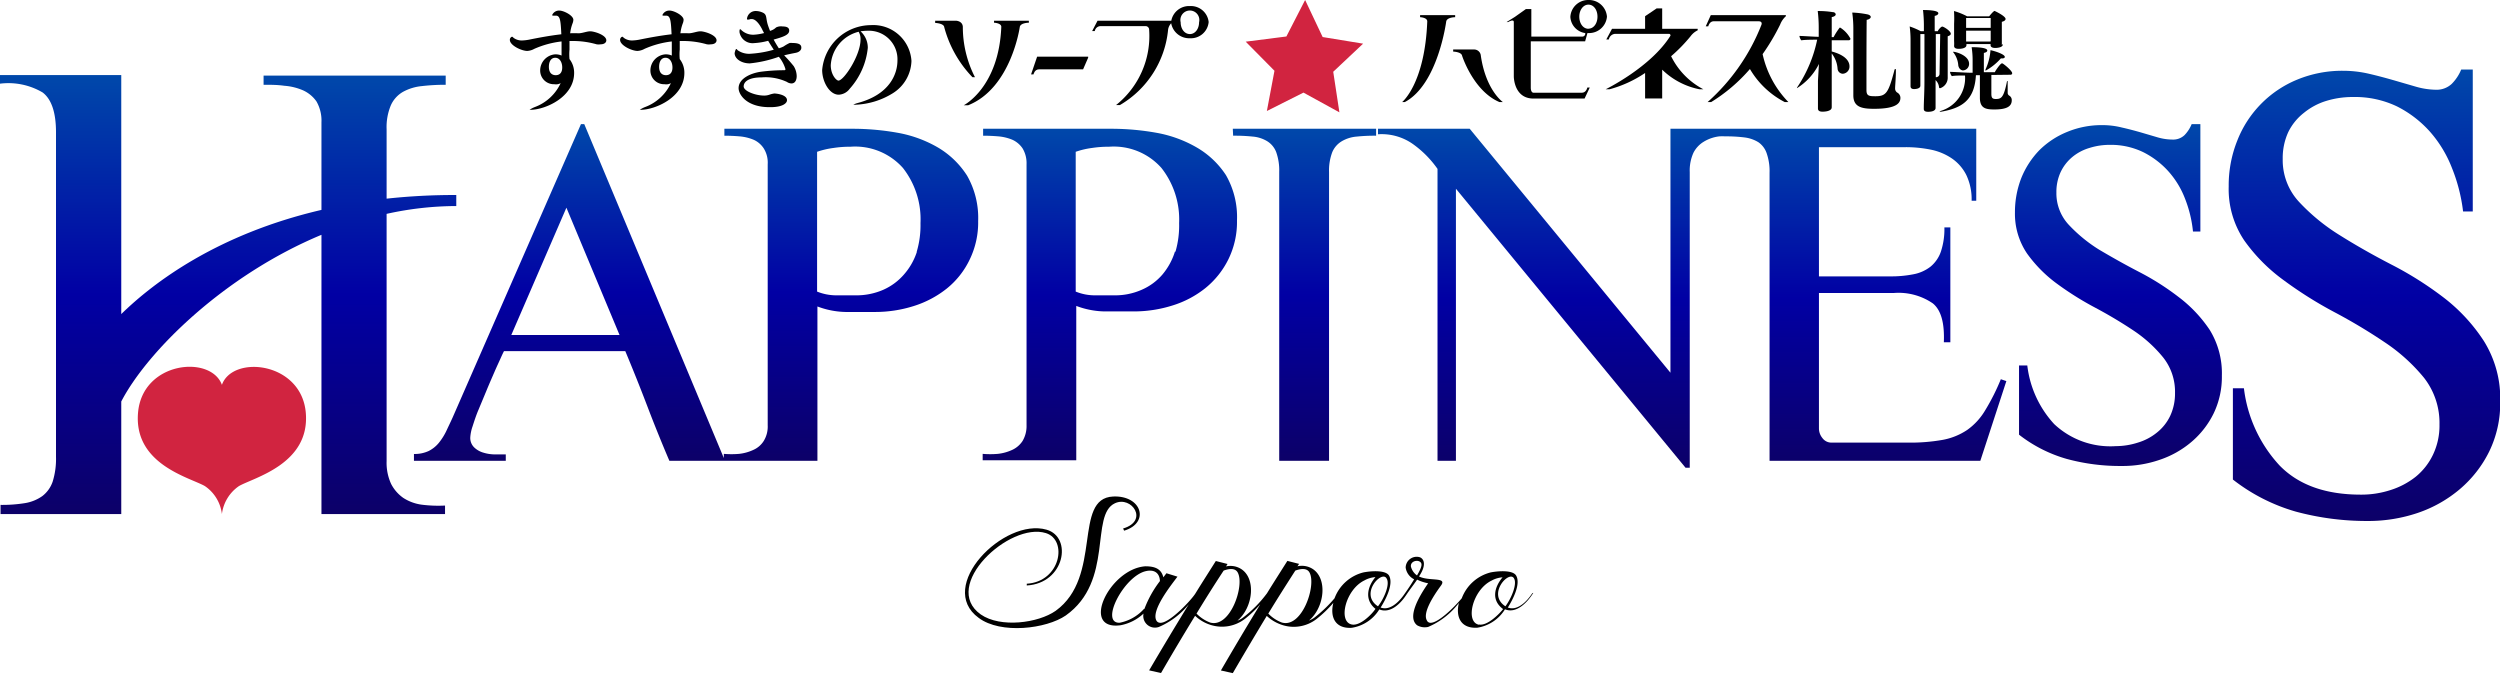
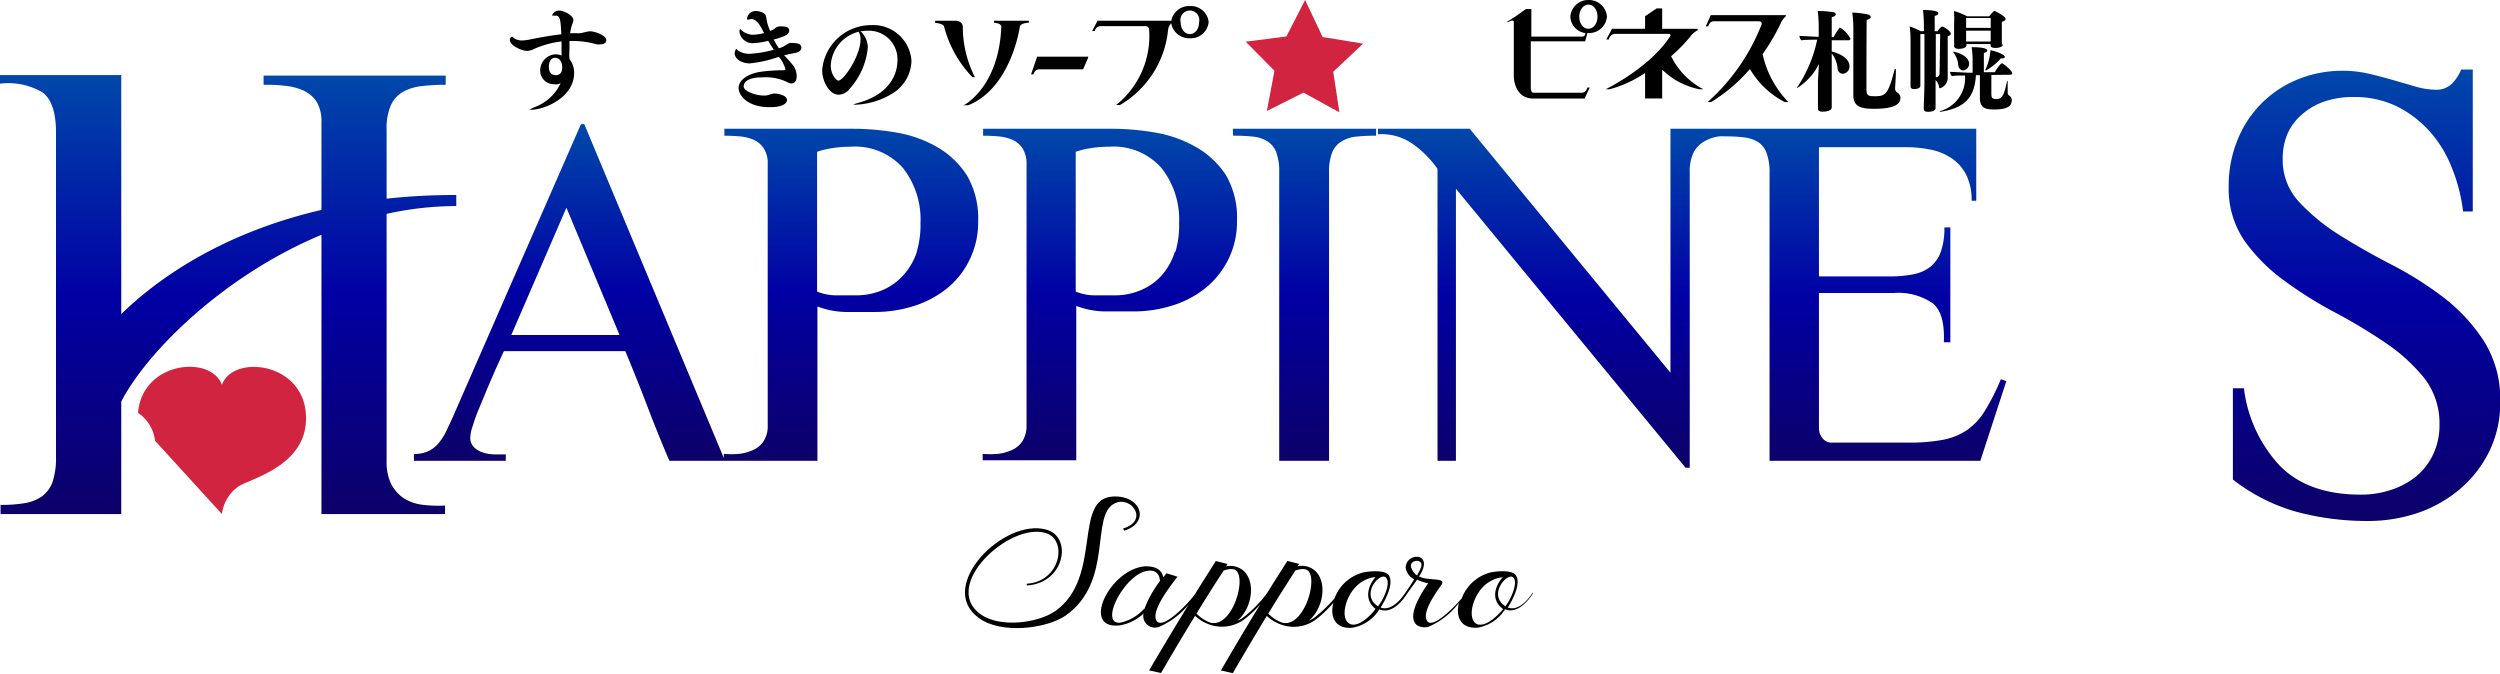
<svg xmlns="http://www.w3.org/2000/svg" xmlns:xlink="http://www.w3.org/1999/xlink" viewBox="0 0 226.78 61.13">
  <defs>
    <style>.cls-1{fill:url(#名称未設定グラデーション_95);}.cls-2{fill:url(#名称未設定グラデーション_95-2);}.cls-3{fill:url(#名称未設定グラデーション_95-3);}.cls-4{fill:url(#名称未設定グラデーション_95-4);}.cls-5{fill:url(#名称未設定グラデーション_95-5);}.cls-6{fill:url(#名称未設定グラデーション_95-6);}.cls-7{fill:url(#名称未設定グラデーション_95-7);}.cls-8{fill:#d12440;}</style>
    <linearGradient id="名称未設定グラデーション_95" x1="20.7" y1="46.63" x2="20.7" y2="6.81" gradientUnits="userSpaceOnUse">
      <stop offset="0" stop-color="#0c0068" />
      <stop offset="0.5" stop-color="#0100a4" />
      <stop offset="1" stop-color="#0048aa" />
    </linearGradient>
    <linearGradient id="名称未設定グラデーション_95-2" x1="63.14" y1="41.8" x2="63.14" y2="11.26" xlink:href="#名称未設定グラデーション_95" />
    <linearGradient id="名称未設定グラデーション_95-3" x1="100.67" y1="41.8" x2="100.67" y2="11.68" xlink:href="#名称未設定グラデーション_95" />
    <linearGradient id="名称未設定グラデーション_95-4" x1="118.34" y1="41.8" x2="118.34" y2="11.68" xlink:href="#名称未設定グラデーション_95" />
    <linearGradient id="名称未設定グラデーション_95-5" x1="153.51" y1="42.43" x2="153.51" y2="11.64" xlink:href="#名称未設定グラデーション_95" />
    <linearGradient id="名称未設定グラデーション_95-6" x1="192.15" y1="42.26" x2="192.15" y2="11.26" xlink:href="#名称未設定グラデーション_95" />
    <linearGradient id="名称未設定グラデーション_95-7" x1="214.47" y1="47.24" x2="214.47" y2="6.31" xlink:href="#名称未設定グラデーション_95" />
  </defs>
  <g id="レイヤー_2" data-name="レイヤー 2">
    <g id="ロゴデータ">
      <path class="cls-1" d="M38.25,45.78a4.06,4.06,0,0,1-1.66-.61,3.51,3.51,0,0,1-1.11-1.27,4.59,4.59,0,0,1-.41-2.07V19.4a29.57,29.57,0,0,1,6.32-.71v-1a57.23,57.23,0,0,0-6.32.33V11.73a5.11,5.11,0,0,1,.39-2.19,2.65,2.65,0,0,1,1.1-1.21,4.41,4.41,0,0,1,1.71-.52,18.26,18.26,0,0,1,2.16-.12V6.86H23.91v.83c.63,0,1.25,0,1.88.09a5.24,5.24,0,0,1,1.69.41,3,3,0,0,1,1.22,1,3.48,3.48,0,0,1,.46,1.91v7.94C19.71,21.24,13.93,25.63,11,28.49L11,6.81H9.77l-2.93,0c-1.14,0-2.33,0-3.59,0H0v.78a6.11,6.11,0,0,1,3.87.8c.8.61,1.21,1.81,1.21,3.61V41.44a6.93,6.93,0,0,1-.3,2.24A2.78,2.78,0,0,1,3.84,45a3.76,3.76,0,0,1-1.58.64,12.91,12.91,0,0,1-2.21.16v.83H11V36.42C13.34,31.91,20.28,25,29.16,21.3V46.63H40.37v-.77A12,12,0,0,1,38.25,45.78Z" />
      <path class="cls-2" d="M85.1,13.39a11.14,11.14,0,0,0-3.64-1.34,23.28,23.28,0,0,0-4.08-.37H65.71v.63q.66,0,1.38.06a4.22,4.22,0,0,1,1.28.31,2.14,2.14,0,0,1,.91.78,2.44,2.44,0,0,1,.36,1.44V38.58A2.49,2.49,0,0,1,69.28,40a2.12,2.12,0,0,1-.94.81,4.1,4.1,0,0,1-1.29.36,8.13,8.13,0,0,1-1.39,0v.38L53,11.26l-.3,0L41.06,37.87c-.19.42-.39.83-.58,1.24a5.49,5.49,0,0,1-.67,1.06,2.86,2.86,0,0,1-.92.74,3,3,0,0,1-1.34.27v.62h8.33v-.58h-1a3.58,3.58,0,0,1-1-.15,2,2,0,0,1-.86-.48,1.19,1.19,0,0,1-.36-.92,3.79,3.79,0,0,1,.21-1c.14-.44.32-1,.54-1.51l.72-1.73c.25-.61.49-1.15.71-1.66s.42-.93.58-1.29.27-.58.3-.63h11q1.05,2.51,2,5t2,4.95H74.15v-14a7.62,7.62,0,0,0,2.56.5c.92,0,1.8,0,2.64,0a11.59,11.59,0,0,0,3.54-.54,9.23,9.23,0,0,0,3-1.59,7.53,7.53,0,0,0,2.06-2.6,7.68,7.68,0,0,0,.78-3.51,7.73,7.73,0,0,0-1-4.12A7.88,7.88,0,0,0,85.1,13.39Zm-38.72,17,5-11.55,4.82,11.55Zm36.78-7.51A5.85,5.85,0,0,1,82,24.9a5.32,5.32,0,0,1-1.86,1.38,6.06,6.06,0,0,1-2.54.51h-1.8a4.66,4.66,0,0,1-1.68-.34V13.77a7.45,7.45,0,0,1,1.5-.35,9.81,9.81,0,0,1,1.52-.11,5.8,5.8,0,0,1,4.77,1.93,7.55,7.55,0,0,1,1.59,5A8.49,8.49,0,0,1,83.16,22.83Z" />
      <path class="cls-3" d="M108.58,13.39a11.2,11.2,0,0,0-3.65-1.34,23.25,23.25,0,0,0-4.07-.37H89.18v.63q.66,0,1.38.06a4.22,4.22,0,0,1,1.28.31,2.23,2.23,0,0,1,.92.78,2.6,2.6,0,0,1,.36,1.44V38.58A2.65,2.65,0,0,1,92.76,40a2.23,2.23,0,0,1-.94.81,4.16,4.16,0,0,1-1.3.36,8.07,8.07,0,0,1-1.38,0v.58h8.49v-14a7.62,7.62,0,0,0,2.56.5c.92,0,1.79,0,2.63,0a11.64,11.64,0,0,0,3.54-.54,9,9,0,0,0,3-1.59,7.79,7.79,0,0,0,2.07-2.6,7.68,7.68,0,0,0,.78-3.51,7.64,7.64,0,0,0-1-4.12A7.85,7.85,0,0,0,108.58,13.39Zm-2,9.44a6,6,0,0,1-1.13,2.07,5.18,5.18,0,0,1-1.87,1.38,5.94,5.94,0,0,1-2.52.51h-1.8a4.58,4.58,0,0,1-1.68-.34V13.77a7.35,7.35,0,0,1,1.49-.35,9.93,9.93,0,0,1,1.53-.11,5.78,5.78,0,0,1,4.76,1.93,7.56,7.56,0,0,1,1.6,5A8.49,8.49,0,0,1,106.63,22.83Z" />
      <path class="cls-4" d="M111.86,12.31a15.82,15.82,0,0,1,1.78.08,3,3,0,0,1,1.31.42,2,2,0,0,1,.82,1,4.94,4.94,0,0,1,.27,1.8V41.8h4.52V15.61a4.7,4.7,0,0,1,.29-1.8,2.09,2.09,0,0,1,.87-1,3.16,3.16,0,0,1,1.35-.42,15.91,15.91,0,0,1,1.76-.08v-.63h-13Z" />
      <path class="cls-5" d="M180.08,37.22A5.78,5.78,0,0,1,178.45,39a5.9,5.9,0,0,1-2.22.9,16.8,16.8,0,0,1-3.2.25l-3.45,0c-1.13,0-2.28,0-3.46,0a1,1,0,0,1-.81-.42,1.38,1.38,0,0,1-.31-.87V26.58h6.77a5.49,5.49,0,0,1,3.56.94c.76.62,1.07,1.8,1,3.53h.59V20.63h-.54a6.48,6.48,0,0,1-.32,2.2,3.06,3.06,0,0,1-.94,1.36,3.61,3.61,0,0,1-1.55.69,10.33,10.33,0,0,1-2.13.19H165V13.35h7.87a11.43,11.43,0,0,1,2.3.23,5.24,5.24,0,0,1,1.9.8,4,4,0,0,1,1.3,1.5,5.12,5.12,0,0,1,.48,2.33h.42V11.68H157.72l-6.19,0,0,22.13L133.32,11.68H125v.5a4.93,4.93,0,0,1,3.1.84,9.31,9.31,0,0,1,2.3,2.3V41.8h1.67V17.12L152.9,42.43h.38V15.61a3.89,3.89,0,0,1,.34-1.76,2.49,2.49,0,0,1,.94-1,3.47,3.47,0,0,1,1.4-.48,4.73,4.73,0,0,1,.54,0v0a13.13,13.13,0,0,1,1.77.1,3.09,3.09,0,0,1,1.25.44,2,2,0,0,1,.74,1,4.94,4.94,0,0,1,.26,1.77V41.8h19.12L182,34.57l-.5-.17A19.45,19.45,0,0,1,180.08,37.22Z" />
-       <path class="cls-6" d="M197.61,26.93a23.41,23.41,0,0,0-3.6-2.28c-1.29-.67-2.49-1.35-3.59-2a13.58,13.58,0,0,1-2.76-2.26,4.19,4.19,0,0,1-1.12-2.93,4.29,4.29,0,0,1,.38-1.84A4,4,0,0,1,188,14.23a4.37,4.37,0,0,1,1.54-.81,6.06,6.06,0,0,1,1.85-.28,6.73,6.73,0,0,1,3,.65,7.73,7.73,0,0,1,2.3,1.74A8,8,0,0,1,198.2,18a11.14,11.14,0,0,1,.73,3h.67V11.26h-.79a3.16,3.16,0,0,1-.65,1,1.5,1.5,0,0,1-1.11.4,4.9,4.9,0,0,1-1.36-.21L194.16,12c-.53-.15-1.09-.3-1.67-.43a7.27,7.27,0,0,0-1.8-.22,8.16,8.16,0,0,0-3.16.61A7.68,7.68,0,0,0,185,13.62a7.84,7.84,0,0,0-1.64,2.52,8.49,8.49,0,0,0-.58,3.15A6.41,6.41,0,0,0,183.88,23a12.16,12.16,0,0,0,2.69,2.72,28,28,0,0,0,3.49,2.19c1.26.67,2.42,1.37,3.5,2.09a12.1,12.1,0,0,1,2.67,2.43,5,5,0,0,1,1.07,3.22,4.78,4.78,0,0,1-.44,2.08,4.28,4.28,0,0,1-1.19,1.5,5,5,0,0,1-1.74.92,6.58,6.58,0,0,1-2,.32,7.43,7.43,0,0,1-5.59-2,9.45,9.45,0,0,1-2.44-5.32h-.75v6.28a12.68,12.68,0,0,0,4.33,2.2,18.44,18.44,0,0,0,5,.64,10.28,10.28,0,0,0,3.43-.56,8.74,8.74,0,0,0,2.89-1.63,8,8,0,0,0,2-2.57,7.62,7.62,0,0,0,.75-3.43,7.49,7.49,0,0,0-1.1-4.15A12.29,12.29,0,0,0,197.61,26.93Z" />
      <path class="cls-7" d="M225.32,30.94A15.83,15.83,0,0,0,221.68,27a31.38,31.38,0,0,0-4.75-3c-1.72-.89-3.3-1.79-4.76-2.71a17.87,17.87,0,0,1-3.64-3,5.56,5.56,0,0,1-1.46-3.87,5.64,5.64,0,0,1,.5-2.43A5,5,0,0,1,209,10.23a5.94,5.94,0,0,1,2-1.07,8.12,8.12,0,0,1,2.43-.36,8.85,8.85,0,0,1,4,.85,10.06,10.06,0,0,1,3,2.3,11,11,0,0,1,2,3.31,15.32,15.32,0,0,1,1,3.92h.88V6.31h-1.05a4,4,0,0,1-.86,1.3,2,2,0,0,1-1.45.53,6.83,6.83,0,0,1-1.81-.28l-2-.58c-.7-.2-1.43-.4-2.21-.58a10.4,10.4,0,0,0-2.38-.28,10.71,10.71,0,0,0-4.16.8,9.85,9.85,0,0,0-5.44,5.53,10.9,10.9,0,0,0-.78,4.17,8.34,8.34,0,0,0,1.41,4.89,15.6,15.6,0,0,0,3.54,3.58,36.48,36.48,0,0,0,4.61,2.91,50.15,50.15,0,0,1,4.61,2.76,16.17,16.17,0,0,1,3.54,3.2,6.65,6.65,0,0,1,1.41,4.25,6.11,6.11,0,0,1-.59,2.74,5.79,5.79,0,0,1-1.57,2,7.11,7.11,0,0,1-2.3,1.21,8.56,8.56,0,0,1-2.67.41c-3.21,0-5.66-.88-7.38-2.65a12.49,12.49,0,0,1-3.23-7h-1v8.28a16.72,16.72,0,0,0,5.71,2.91,24.74,24.74,0,0,0,6.55.85,14,14,0,0,0,4.53-.74,11.72,11.72,0,0,0,3.81-2.16,10.67,10.67,0,0,0,2.65-3.4,10,10,0,0,0,1-4.53A9.86,9.86,0,0,0,225.32,30.94Z" />
      <path d="M87.34,2.43A10,10,0,0,0,88.44,7h-.23a10.38,10.38,0,0,1-2.56-4.55c-.05-.34-.82-.37-.82-.37V1.88h1.9S87.31,1.9,87.34,2.43Zm3.49,0c0-.34-.66-.37-.66-.37V1.88h3.16v.18s-.73,0-.82.37c0,0-.77,5.56-4.69,7.12h-.4S90.61,7.94,90.83,2.43Z" />
      <path d="M94.08,5.14h4.63v.09l-.46,1.06h-4c-.41,0-.5.46-.5.46h-.22Z" />
      <path d="M99.56,1.88h6.69A1.64,1.64,0,0,1,107.94.55,1.62,1.62,0,0,1,109.64,2a1.62,1.62,0,0,1-1.7,1.47,1.66,1.66,0,0,1-1.7-1.36,1.07,1.07,0,0,0-.28.58,8.89,8.89,0,0,1-4.37,6.84h-.35a8,8,0,0,0,3-6.84.32.32,0,0,0-.32-.32H99.81a.54.54,0,0,0-.5.45h-.24Zm8.38,1.21c.48,0,.83-.48.83-1.07a.86.86,0,1,0-1.67,0C107.1,2.61,107.44,3.09,107.94,3.09Z" />
-       <path d="M129.47,1.94c0-.36-.65-.38-.65-.38V1.37H132v.19s-.73,0-.81.38c0,0-.74,5.72-3.76,7.32h-.24S129.25,7.6,129.47,1.94Zm4.86,3.12c.46,3.14,2,4.2,2,4.2h-.31c-2.37-1-3.39-4.2-3.39-4.2-.06-.36-.81-.38-.81-.38V4.49h1.87A.61.61,0,0,1,134.33,5.06Z" />
      <path d="M144.09,0a1.64,1.64,0,0,1,1.68,1.51A1.63,1.63,0,0,1,144.09,3H144l-.21.75h-4.93V7.94c0,.47.23.47.23.47h4.4c.41,0,.5-.47.5-.47h.22l-.47,1H139.1c-1.78,0-1.78-2-1.78-2V2c0-.31-.51,0-.51,0L136.67,2l.75-.47,1-.71h.49v2.5h4.63a.27.27,0,0,0,.26-.32,1.57,1.57,0,0,1-1.35-1.47A1.62,1.62,0,0,1,144.09,0Zm0,2.6c.48,0,.82-.48.82-1.09s-.34-1.09-.82-1.09-.83.5-.83,1.09S143.59,2.61,144.09,2.61Z" />
      <path d="M146.23,2.61h3V1.47l1.05-.71h.5V2.61H154v.14a1.71,1.71,0,0,0-.63.52,14.21,14.21,0,0,1-1.78,1.83,6.73,6.73,0,0,0,2.93,3h-.35a6.73,6.73,0,0,1-3.39-1.78V8.93h-1.55V6.62A10.74,10.74,0,0,1,146,8.1h-.35s4.1-2,5.88-4.86a.14.14,0,0,0-.12-.17h-4.88a.62.62,0,0,0-.59.51h-.23Z" />
      <path d="M155.19,1.37H162v.1a2,2,0,0,0-.52.76,19.23,19.23,0,0,1-1.59,2.68,9,9,0,0,0,2.34,4.35h-.33a7.81,7.81,0,0,1-3.16-3,15.12,15.12,0,0,1-3.52,3h-.32a18.31,18.31,0,0,0,4.88-7s.14-.31-.23-.33h-4.09c-.4,0-.5.46-.5.46h-.23Z" />
      <path d="M166.15,9.78c0,.19-.31.35-.83.35-.31,0-.41-.12-.41-.29V9.76c0-.13,0-.44,0-.6,0-.43,0-1.43,0-1.82L165,5.8A5.42,5.42,0,0,1,163,8a0,0,0,0,1,0,0,.28.28,0,0,1,.06-.13,12.08,12.08,0,0,0,1.78-4.27c-.36,0-1.12,0-1.44.06a.8.8,0,0,1-.17-.4c.31,0,1.23.07,1.75.08V2.5A12.4,12.4,0,0,0,164.89,1H165a8.2,8.2,0,0,1,1.25.1c.18,0,.27.12.27.21s-.11.2-.36.24c0,.18,0,.92,0,1.82h.17a5.64,5.64,0,0,1,.55-.86.09.09,0,0,1,.06,0,2.65,2.65,0,0,1,.92,1,.14.14,0,0,1-.14.14h-1.56V4.67c1.49.4,1.61,1.08,1.61,1.34a.65.65,0,0,1-.61.68.49.49,0,0,1-.47-.46,2.53,2.53,0,0,0-.53-1.38V7.33c0,.37,0,1.33,0,1.87,0,.14,0,.39,0,.56Zm3.16-3.5c0,1,0,1.76,0,1.88,0,.53.21.57.81.57,1,0,1.18-.33,1.72-2.33,0-.09.06-.14.09-.14s.05,0,.05.13v0c0,.59-.05,1.17-.07,1.53V8a.44.44,0,0,0,.18.39.55.55,0,0,1,.3.48c0,.42-.24,1-2.39,1-1.12,0-1.88-.16-1.88-1.22v0c0-1.27,0-5.94,0-5.94a10.82,10.82,0,0,0-.1-1.57,8.5,8.5,0,0,1,1.41.17c.18.05.27.14.27.23s-.12.22-.37.26C169.32,2.49,169.31,4.67,169.31,6.28Z" />
      <path d="M175.58,7.26v.19c0,.37,0,1.22,0,1.68,0,.14,0,.5,0,.67s-.18.34-.68.34c-.28,0-.39-.09-.39-.27V9.81c0-.59.06-1.42.06-2.45V3.09h-.37V6c0,.24,0,1.11,0,1.31s0,.41,0,.46v0c0,.31-.53.31-.57.31-.2,0-.32-.08-.32-.26v0c0-.07,0-.31,0-.44,0-.38,0-1.32,0-1.57V3.68a9.3,9.3,0,0,0-.08-1.28,6.17,6.17,0,0,1,1,.43h.29v-.6a12.75,12.75,0,0,0-.08-1.32h.08c.11,0,1.31,0,1.31.29,0,.1-.12.21-.33.24,0,.11,0,.66,0,1.39h.29c0-.09.28-.42.4-.42s.77.4.77.65c0,.09-.08.17-.28.23,0,.24,0,.85,0,1.4v1c0,.37,0,.87,0,1.18V7A1,1,0,0,1,176,8c-.06,0-.1,0-.11-.12a1,1,0,0,0-.26-.56ZM176,3.09h-.4c0,1.33,0,3.09,0,3.91h0a.31.31,0,0,0,.34-.33Zm4.64,3.71c0,.37,0,1.5,0,1.7,0,.36.08.48.4.48.48,0,.71-.1,1-1.51,0-.08.05-.12.08-.12s0,0,0,.11v0c0,.22,0,.72,0,.95a.3.3,0,0,0,.15.27.46.46,0,0,1,.22.42c0,.52-.4.83-1.57.83-.75,0-1.32-.08-1.32-1.06V8.82c0-.25,0-1.64,0-2h-.36c-.13,2.34-1.35,3-3.19,3.32H176s-.07,0-.07,0,0,0,.12-.08a3.1,3.1,0,0,0,2.2-3.21c-.43,0-1,0-1.19.06a.77.77,0,0,1-.17-.39c.3,0,1.5.08,1.95.08h.1V5.4a7.34,7.34,0,0,0-.09-1.12c1.29,0,1.42.2,1.42.3s-.1.18-.31.22c0,.2,0,.42,0,1.75h1c0-.07.5-.8.63-.8l.06,0c.29.18.88.7.88.89a.14.14,0,0,1-.15.14Zm-3-.86a2.14,2.14,0,0,0-.42-1.15s-.06-.07-.06-.09,0,0,.05,0c.22,0,1.41.33,1.41,1.09a.59.59,0,0,1-.57.6C177.85,6.36,177.69,6.2,177.64,5.94ZM181.69,4c0,.21-.21.32-.63.35H181c-.28,0-.43-.09-.43-.25h0V4h-2.19v.09c0,.34-.64.34-.7.34-.26,0-.42-.08-.42-.26v0a3.42,3.42,0,0,0,0-.45c0-.23,0-.63,0-.82V2.16A10,10,0,0,0,177.25,1a5.92,5.92,0,0,1,1.19.48h2c.4-.49.48-.49.49-.49s1,.46,1,.73c0,.1-.1.2-.34.26,0,.14,0,.28,0,.41s0,.47,0,.47c0,.17,0,.64,0,.8s0,.37,0,.42Zm-1.11-2.37h-2.23v.9h2.23Zm0,2.07c0-.11,0-.63,0-.82v-.1h-2.23V3c0,.17,0,.6,0,.77h2.21Zm-.47,2.68a0,0,0,0,1,0,0,.27.27,0,0,1,0-.08,5,5,0,0,0,.45-1.75c.39.08,1.3.37,1.3.61,0,.08-.08.14-.24.14h-.12A5.22,5.22,0,0,1,180.1,6.42Z" />
      <path d="M50.28,7.64A1.24,1.24,0,0,1,49,6.39a1.47,1.47,0,0,1,1.35-1.46,1.35,1.35,0,0,1,.59.11c0-.36,0-.82,0-1.28a8.48,8.48,0,0,0-2.47.67,1.48,1.48,0,0,1-.64.19c-.52,0-1.58-.5-1.58-1a.3.3,0,0,1,.19-.29s.07,0,.13.09a1.23,1.23,0,0,0,.8.25,4,4,0,0,0,.71-.09c.65-.13,1.71-.34,2.84-.47-.06-1.22-.1-1.69-.49-1.69h-.2c-.09,0-.14,0-.14-.06a.68.68,0,0,1,.66-.4c.38,0,1.26.44,1.26.84a1,1,0,0,1-.08.34,3.79,3.79,0,0,0-.21.88,6.23,6.23,0,0,1,.74,0c.37,0,.75-.18,1.09-.18S55,3.17,55,3.66c0,.2-.19.36-.52.36a1.2,1.2,0,0,1-.36,0,7.77,7.77,0,0,0-2-.3h-.46c0,.27,0,.54,0,.78a4.67,4.67,0,0,0,0,.86,2,2,0,0,1,.42,1.26c0,2.2-2.64,3.34-3.95,3.34-.06,0-.09,0-.09,0s.16-.12.45-.24a4.2,4.2,0,0,0,2.37-2.18A.86.86,0,0,1,50.28,7.64ZM51,6.12c0-.47-.23-.88-.63-.88s-.58.37-.58.82c0,.73.48.76.62.76S51,6.79,51,6.12Z" />
-       <path d="M60.28,7.64A1.24,1.24,0,0,1,59,6.39a1.47,1.47,0,0,1,1.35-1.46,1.35,1.35,0,0,1,.59.11c0-.36,0-.82,0-1.28a8.48,8.48,0,0,0-2.47.67,1.48,1.48,0,0,1-.64.19c-.52,0-1.58-.5-1.58-1a.3.3,0,0,1,.19-.29s.07,0,.13.09a1.23,1.23,0,0,0,.8.25,4,4,0,0,0,.71-.09c.65-.13,1.71-.34,2.84-.47-.06-1.22-.1-1.69-.49-1.69h-.2c-.09,0-.14,0-.14-.06a.68.68,0,0,1,.66-.4c.38,0,1.26.44,1.26.84a1,1,0,0,1-.08.34,3.79,3.79,0,0,0-.21.88,6.23,6.23,0,0,1,.74,0c.37,0,.75-.18,1.09-.18S65,3.17,65,3.66c0,.2-.19.36-.52.36a1.2,1.2,0,0,1-.36,0,7.77,7.77,0,0,0-2-.3h-.46c0,.27,0,.54,0,.78a4.67,4.67,0,0,0,0,.86,2,2,0,0,1,.42,1.26c0,2.2-2.64,3.34-3.95,3.34-.06,0-.09,0-.09,0s.16-.12.45-.24a4.2,4.2,0,0,0,2.37-2.18A.86.86,0,0,1,60.28,7.64ZM61,6.12c0-.47-.23-.88-.63-.88s-.58.37-.58.82c0,.73.48.76.62.76S61,6.79,61,6.12Z" />
      <path d="M70.72,4.36a2.21,2.21,0,0,0,.37-.15,3.35,3.35,0,0,1,.54-.31,1,1,0,0,1,.26,0c.78,0,.8.28.8.44s-.14.38-.5.45-.71.14-1.06.23A12.64,12.64,0,0,1,72,6a1.79,1.79,0,0,1,.27.91c0,.2-.06.66-.48.66a.78.78,0,0,1-.41-.14,4.59,4.59,0,0,0-2.29-.41c-1.17,0-1.63.39-1.63.82s1.08.83,1.85.83a1.44,1.44,0,0,0,.46-.07,2.11,2.11,0,0,1,.48-.12c.09,0,1.14.08,1.14.61,0,.3-.45.63-1.48.63C67.74,9.76,67,8.58,67,8c0-.91,1.17-1.37,2-1.49a16.64,16.64,0,0,1,2.08-.14c.12,0,.17,0,.17-.1a3.18,3.18,0,0,0-.6-1.12,11,11,0,0,1-2.64.6c-.76,0-1.37-.42-1.37-.93,0,0,.07-.37.15-.37s.06.06.13.11A1.8,1.8,0,0,0,68,4.88a9.84,9.84,0,0,0,2.19-.37c-.17-.26-.35-.54-.51-.81a6,6,0,0,1-1.27.21,1.2,1.2,0,0,1-1.33-1c0-.14,0-.25.06-.25s.06,0,.11.07a1.57,1.57,0,0,0,1.11.42A4.68,4.68,0,0,0,69.31,3c-.06-.12-.12-.21-.17-.33-.3-.59-.64-.94-.94-.94l-.12,0a.63.63,0,0,1-.23.05c-.06,0-.09,0-.09-.08A.79.79,0,0,1,68.58,1a1.5,1.5,0,0,1,.58.13c.44.18.29.48.49,1.12.06.19.13.37.2.55a1.24,1.24,0,0,0,.55-.31A1,1,0,0,1,71,2.4c.59,0,.59.28.59.38,0,.39-.55.57-1.41.81.15.28.31.55.47.79Z" />
      <path d="M78.72,4.34a6.52,6.52,0,0,1-1.64,3.71,1.31,1.31,0,0,1-1,.54c-.83,0-1.5-1.17-1.5-2.24A4.46,4.46,0,0,1,79,2.28a3.47,3.47,0,0,1,3.68,3.25A3.57,3.57,0,0,1,81,8.45a6.91,6.91,0,0,1-3.4,1.05c-.12,0-.19,0-.19,0s.12-.08.37-.15c2.9-.76,3.63-2.61,3.63-3.87a2.59,2.59,0,0,0-2.71-2.69,4.6,4.6,0,0,0-.64.05A2,2,0,0,1,78.72,4.34ZM75.36,5.92c0,.85.5,1.39.7,1.39.48,0,2-2.27,2-3.72a1.29,1.29,0,0,0-.17-.71A3.33,3.33,0,0,0,75.36,5.92Z" />
      <path d="M101.14,45.65c1.51-.7,3.1,1.59.74,2.29l.09.2c2.36-.71,1.61-3.22-1-3.1-3.67.17-.92,7.28-5.21,10.37-1.58,1.11-5,1.57-6.79.33-3.66-2.59,2.61-8.42,5.91-7.38,2,.63,1.32,4.41-1.74,4.59v.16c3.45-.2,4.17-4.38,1.8-5.06-3.87-1.12-10.07,5.16-6.16,8,2,1.5,6.13,1,7.9-.22C101.07,52.71,98.85,46.71,101.14,45.65Z" />
      <path d="M139,53.81c-.59.9-1.43,1.6-2.22,1.3.4-.64,1.21-2.12.75-2.9-.27-.47-1.43-.45-2.29-.29a3.79,3.79,0,0,0-2.64,2.35c-.71.85-2.21,2.32-2.89,2.22a.35.35,0,0,1-.28-.22c-.38-.68.55-2.15,1.29-3.16.58-.8-1.09-.36-2-.82.68-1,.48-1.58.08-1.74a1,1,0,0,0-1.29.93,1.4,1.4,0,0,0,.77,1.07c-.26.44-.59.93-.86,1.31-.59.87-1.4,1.54-2.18,1.25.41-.64,1.21-2.12.76-2.9-.28-.47-1.44-.45-2.3-.29a3.77,3.77,0,0,0-2.64,2.35,12.22,12.22,0,0,1-1.86,1.78,2.26,2.26,0,0,1-.46.24c1.43-1.2,1.72-3.87.27-4.72a1.83,1.83,0,0,0-1.32-.2,1.43,1.43,0,0,0,.15-.22l-1.06-.27c-.63,1-1.24,1.95-1.85,2.94h0a11.09,11.09,0,0,1-2.22,2.24,2,2,0,0,1-.46.24c1.43-1.2,1.73-3.87.28-4.72a1.83,1.83,0,0,0-1.32-.2,1.35,1.35,0,0,0,.14-.22l-1.06-.27c-.63,1-1.24,1.95-1.85,2.94h0c-.33.55-2.4,2.79-3.24,2.66a.38.38,0,0,1-.29-.18c-.54-.9,1.31-3.21,1.9-4l-1-.31-.28.37c-.18-.73-.7-1-1.63-1-3.25.22-5.94,5.83-2.27,5.35a4.17,4.17,0,0,0,2.1-1.06,1.06,1.06,0,0,0,1.4,1.21,7,7,0,0,0,2.71-2.06q-1.84,3-3.6,6l1.08.24q1.51-2.61,3.09-5.19a3.6,3.6,0,0,0,1.24.77,3.4,3.4,0,0,0,3.29-.5,10.14,10.14,0,0,0,1.38-1.31q-1.83,3-3.57,6l1.08.24q1.52-2.61,3.08-5.19a3.74,3.74,0,0,0,1.25.77,3.37,3.37,0,0,0,3.28-.5,11,11,0,0,0,1.51-1.45c-.31,1.22.12,2.35,1.66,2.26a3.57,3.57,0,0,0,2.51-1.67c.94.39,1.86-.43,2.43-1.29h0c.29-.44.68-.94,1-1.41a3.86,3.86,0,0,0,1,.33c-.86,1.24-1.92,3.09-1,3.81a1.39,1.39,0,0,0,1,.15,6.87,6.87,0,0,0,2.79-2.18c-.3,1.22.13,2.34,1.67,2.25a3.59,3.59,0,0,0,2.51-1.67c1,.42,2-.57,2.57-1.49Zm-35.23,1.43a4,4,0,0,1-2.2,1.25c-1.83.07.37-4.22,2.37-4.68.79-.18,1.25.18,1.28.9A9.86,9.86,0,0,0,103.81,55.24Zm6,1.23a3.38,3.38,0,0,1-1.23-.81q1.21-2,2.46-3.9c.51-.19,1.06-.24,1.28.18C112.92,53.11,111.6,57,109.77,56.47Zm6.51,0a3.3,3.3,0,0,1-1.23-.81c.8-1.32,1.63-2.62,2.45-3.9.52-.19,1.07-.24,1.29.18C119.43,53.11,118.11,57,116.28,56.47Zm6.35.18c-1.28-.24-.58-3.17,1.14-4a2.41,2.41,0,0,1,1-.3c-.75.89-1,2.08,0,2.88C124.47,55.7,123.39,56.8,122.63,56.65ZM125,55c-1.73-1.12.38-3.35.79-2.51C126.1,53,125.57,54.27,125,55Zm3-3.54c-.12-.49.46-.69.76-.53s.25.46-.22,1.27A1.42,1.42,0,0,1,128,51.44Zm6.16,5.21c-1.28-.24-.58-3.17,1.14-4a2.41,2.41,0,0,1,1-.3c-.75.89-1.05,2.08.05,2.88C136,55.7,134.91,56.8,134.16,56.65Zm2.4-1.67c-1.72-1.12.39-3.35.79-2.51C137.63,53,137.1,54.27,136.56,55Z" />
      <polygon class="cls-8" points="116.69 3.31 118.39 0 119.98 3.36 123.65 3.96 120.94 6.51 121.5 10.19 118.24 8.4 114.92 10.07 115.61 6.42 113 3.78 116.69 3.31" />
-       <path class="cls-8" d="M20.13,46.63a3.62,3.62,0,0,1,1.55-2.54c1.37-.78,6.45-2,6.06-6.64s-6.64-5.28-7.61-2.54c-1-2.74-7.22-2.14-7.61,2.54s4.69,5.86,6.06,6.64a3.58,3.58,0,0,1,1.55,2.54" />
+       <path class="cls-8" d="M20.13,46.63a3.62,3.62,0,0,1,1.55-2.54c1.37-.78,6.45-2,6.06-6.64s-6.64-5.28-7.61-2.54c-1-2.74-7.22-2.14-7.61,2.54a3.58,3.58,0,0,1,1.55,2.54" />
    </g>
  </g>
</svg>